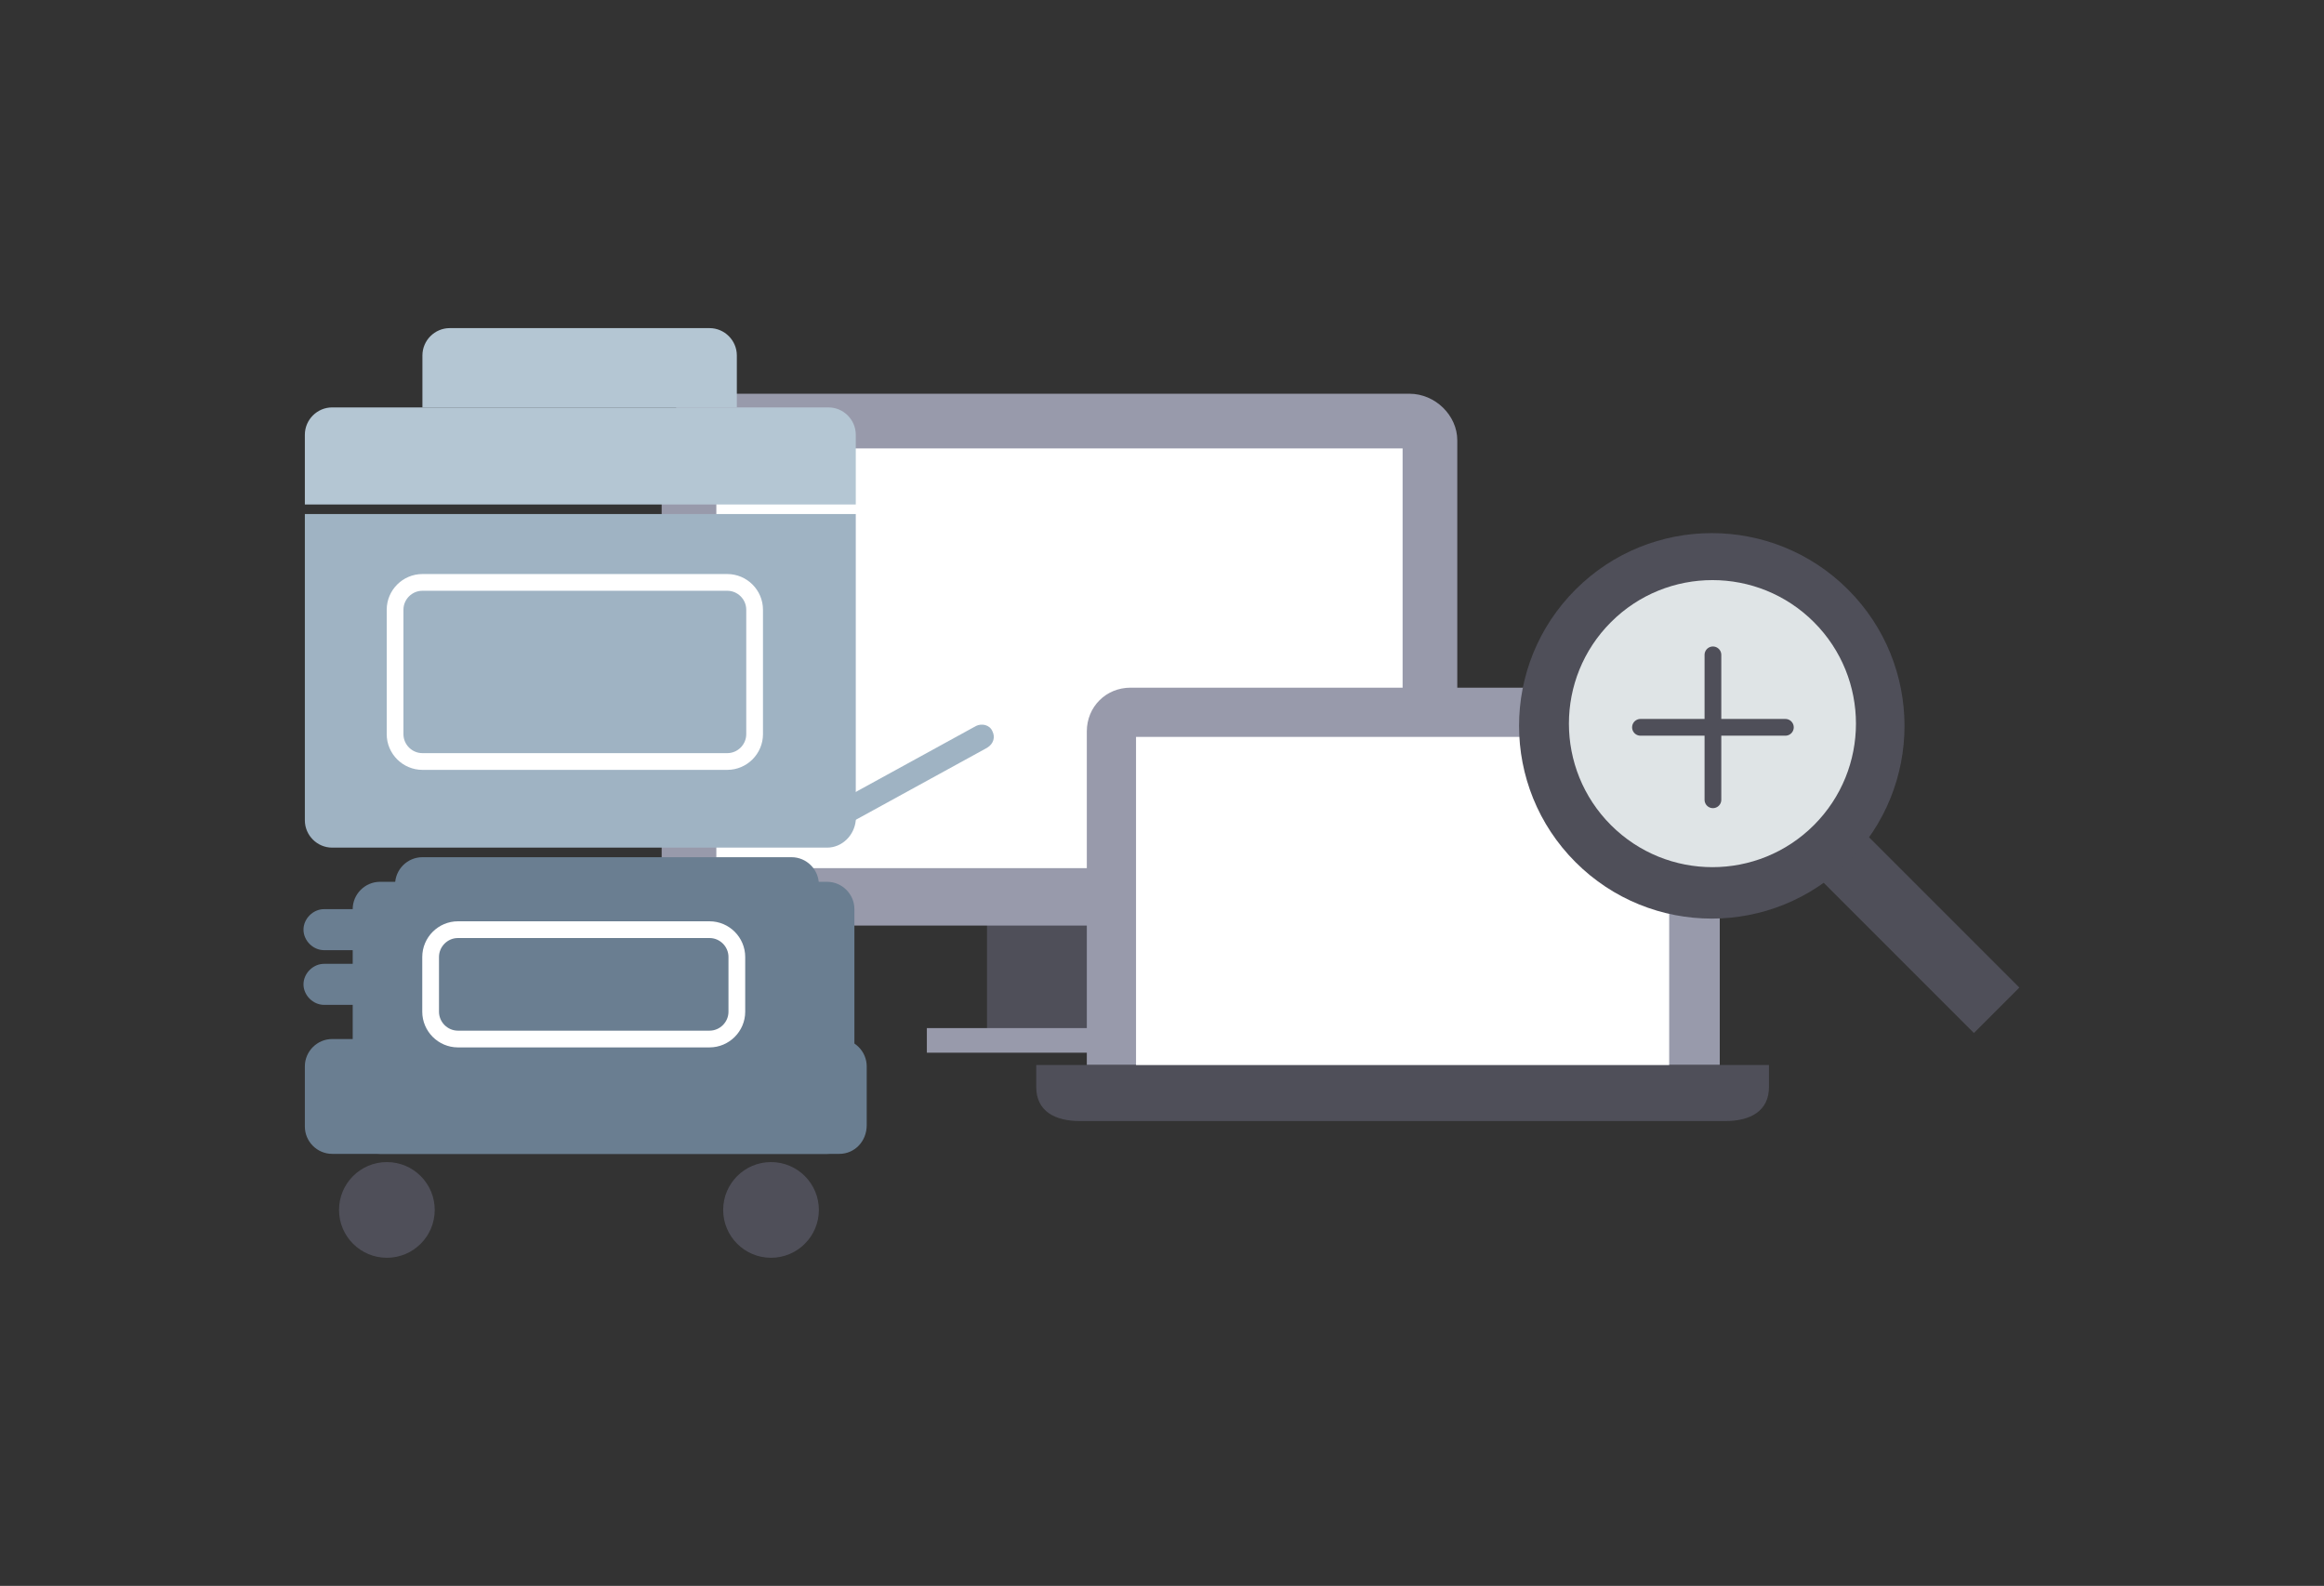
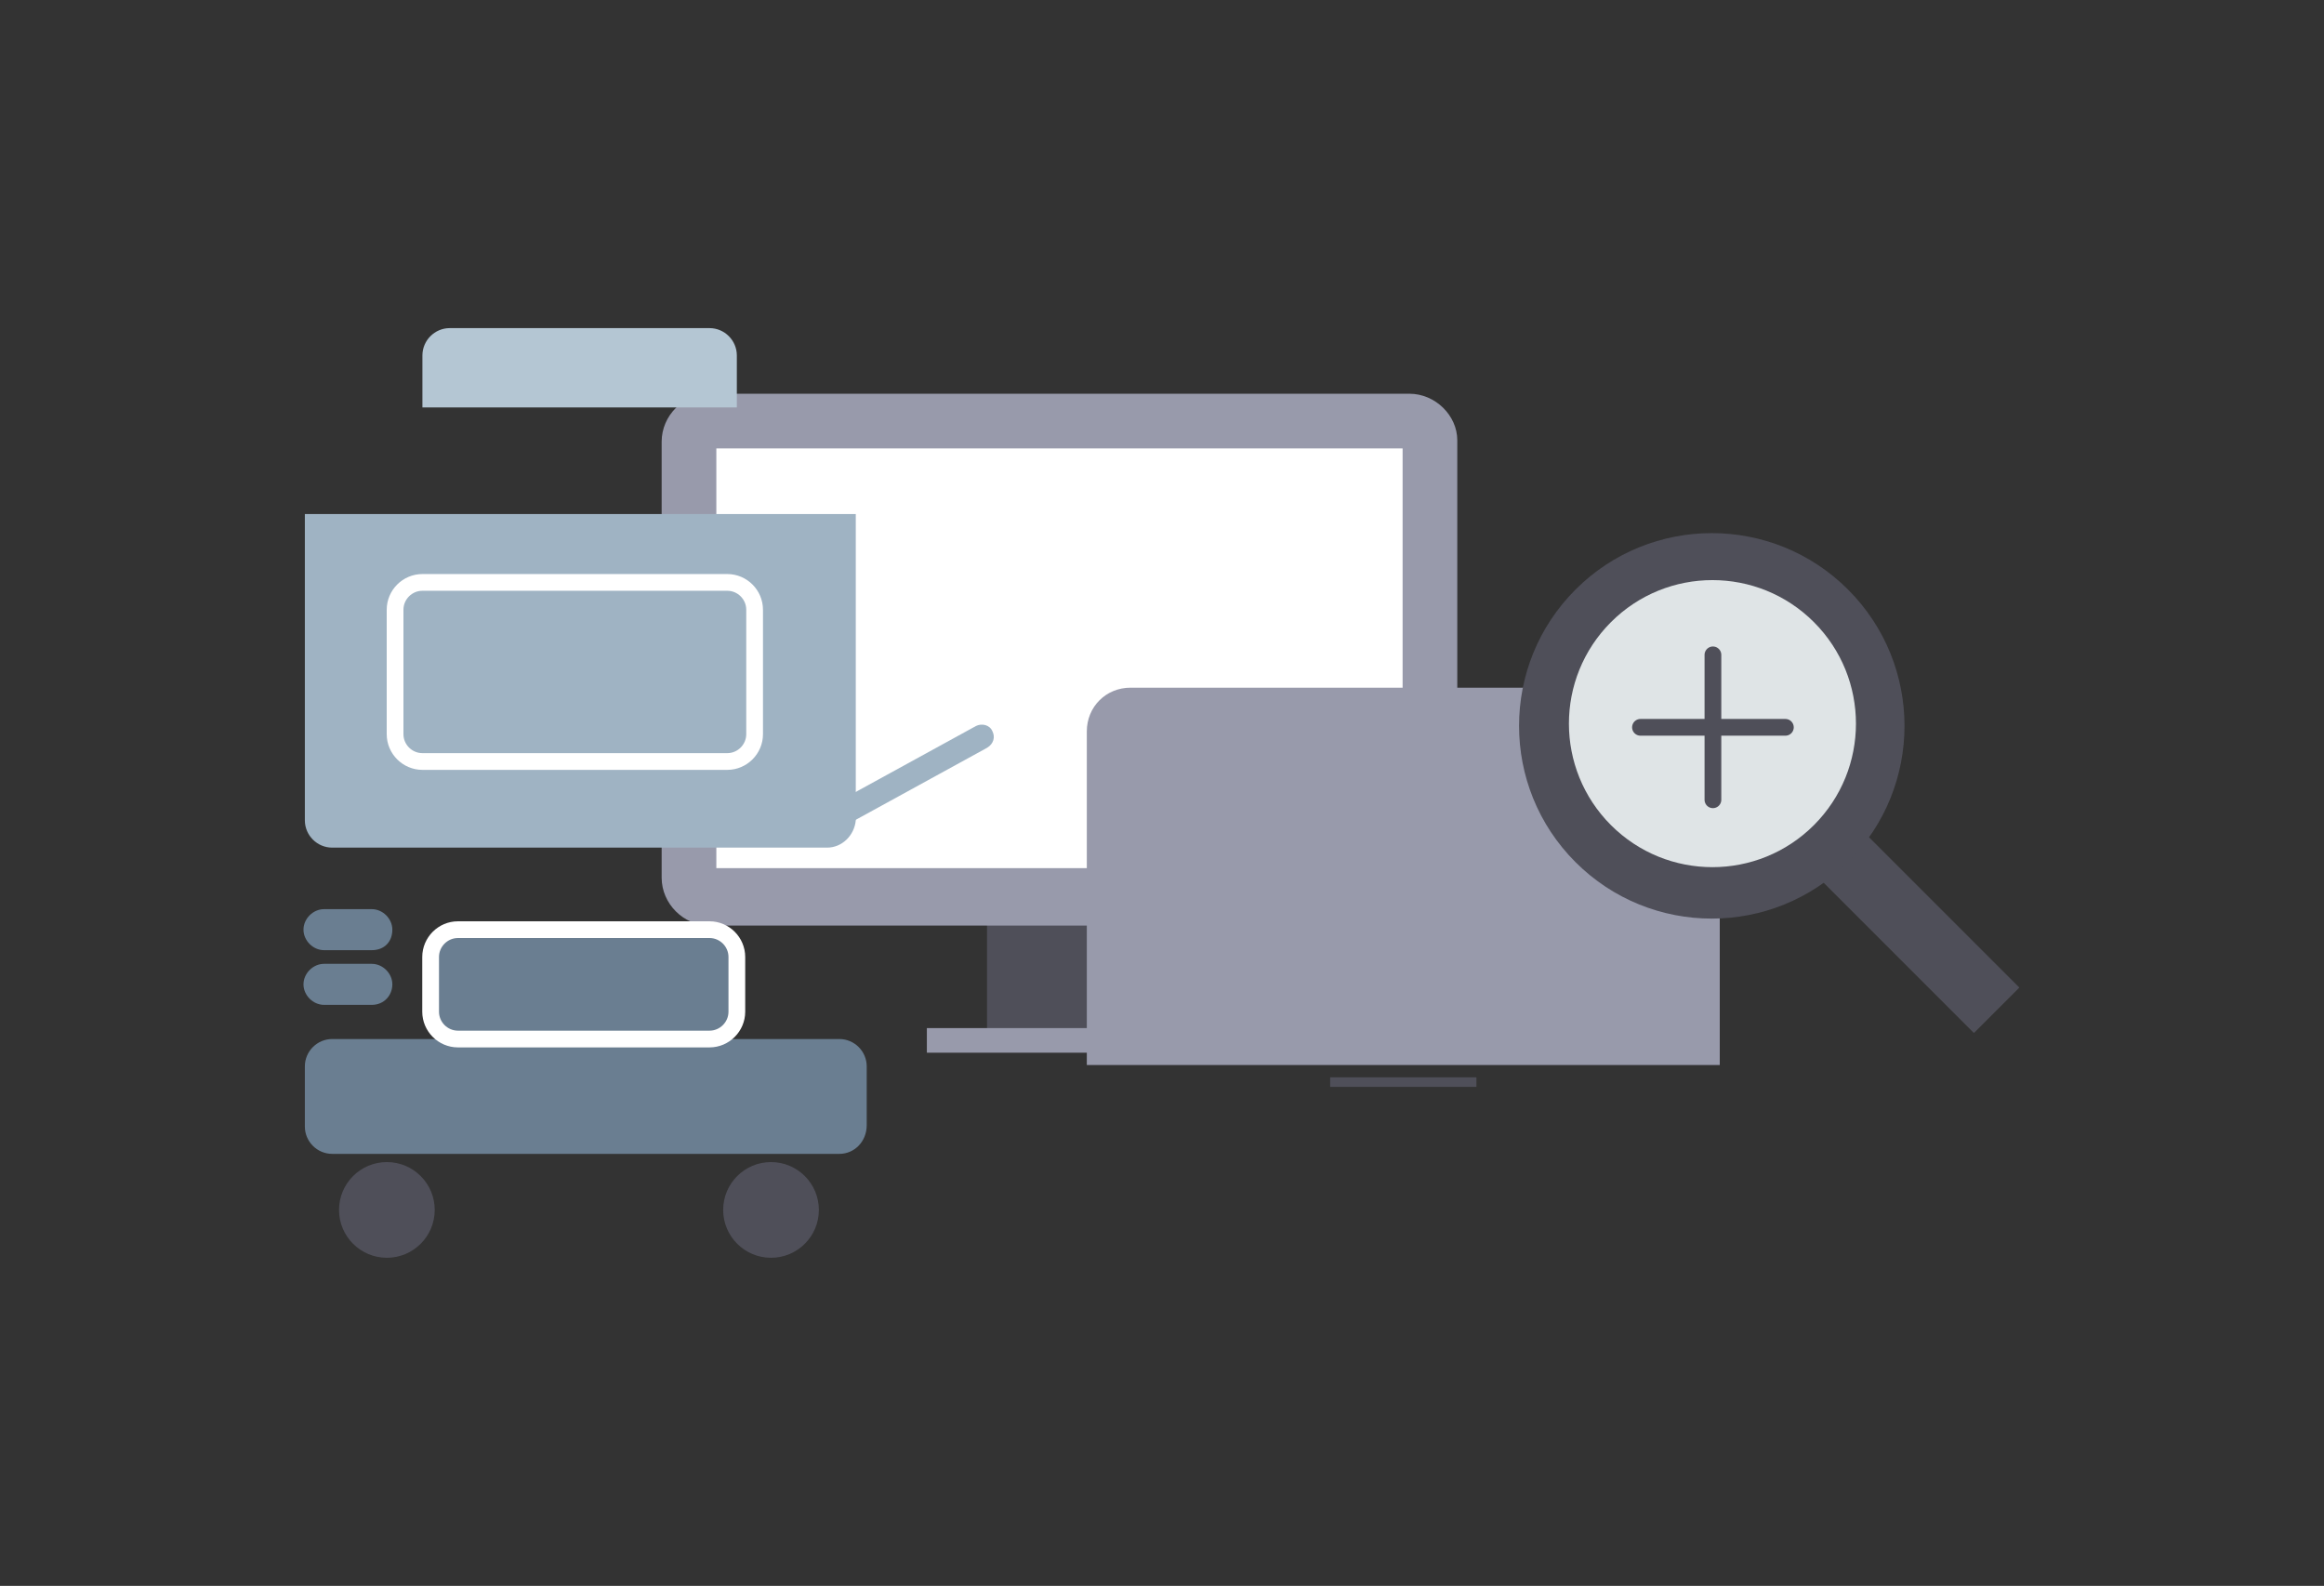
<svg xmlns="http://www.w3.org/2000/svg" xmlns:xlink="http://www.w3.org/1999/xlink" version="1.1" id="Guide" x="0px" y="0px" viewBox="0 0 170 116" style="enable-background:new 0 0 170 116;" xml:space="preserve">
  <rect x="0" y="0" width="170" height="116" fill="#333333" stroke="none" />
  <style type="text/css">
	.st0{fill:#4F4F59;}
	.st1{fill:#989AAB;}
	.st2{fill:#FFFFFF;}
	.st3{fill:#DFE4E6;}
	.st4{fill:none;stroke:#4F4F59;stroke-width:1.224;stroke-linecap:round;stroke-linejoin:round;stroke-miterlimit:10;}
	.st5{fill:#B4C6D3;}
	.st6{fill:#9FB3C3;}
	.st7{fill:#9FB3C3;stroke:#FFFFFF;stroke-width:1.224;stroke-miterlimit:10;}
	.st8{fill:#6A7E91;}
	.st9{fill:#6A7E91;stroke:#FFFFFF;stroke-width:1.224;stroke-miterlimit:10;}
</style>
  <g>
    <g>
      <rect x="72.2" y="62.1" class="st0" width="10.7" height="13.5" />
      <rect x="67.8" y="75.2" class="st1" width="19.4" height="1.8" />
      <path class="st1" d="M103.1,28.8H51.9c-1.9,0-3.5,1.6-3.5,3.5v0.7v30.5v0.7c0,1.9,1.6,3.5,3.5,3.5h51.2c1.9,0,3.5-1.6,3.5-3.5    v-0.7V32.9v-0.7C106.6,30.4,105,28.8,103.1,28.8z" />
      <polyline id="XMLID_125_" class="st2" points="102.6,63.5 102.6,32.8 52.4,32.8 52.4,63.5   " />
    </g>
    <g>
      <path class="st1" d="M125.8,77.9V53.5c0-1.8-1.4-3.2-3.2-3.2H82.7c-1.8,0-3.2,1.4-3.2,3.2v24.4H125.8z" />
-       <path class="st0" d="M75.8,77.9v1.6c0,1.8,1.4,2.5,3.2,2.5h47.2c1.8,0,3.2-0.7,3.2-2.5v-1.6H75.8z" />
      <rect x="97.3" y="78.8" class="st0" width="10.7" height="0.7" />
-       <polyline id="XMLID_124_" class="st2" points="122.1,77.9 122.1,53.9 83.1,53.9 83.1,77.9   " />
    </g>
    <g>
      <g>
        <g>
          <rect x="138.2" y="60.5" transform="matrix(0.707 -0.707 0.707 0.707 -7.19 119.392)" class="st0" width="4.7" height="15.7" />
          <ellipse transform="matrix(0.707 -0.707 0.707 0.707 -0.842 104.068)" class="st0" cx="125.2" cy="53.1" rx="14.1" ry="14.1" />
          <ellipse transform="matrix(0.707 -0.707 0.707 0.707 -0.723 104.117)" class="st3" cx="125.3" cy="52.9" rx="10.5" ry="10.5" />
          <g>
            <defs>
              <ellipse id="SVGID_1_" transform="matrix(0.707 -0.707 0.707 0.707 -0.807 104.152)" cx="125.3" cy="53.1" rx="10.5" ry="10.5" />
            </defs>
            <clipPath id="SVGID_2_">
              <use xlink:href="#SVGID_1_" style="overflow:visible;" />
            </clipPath>
          </g>
        </g>
      </g>
      <g>
        <line class="st4" x1="120" y1="53.2" x2="130.6" y2="53.2" />
        <line class="st4" x1="125.3" y1="58.5" x2="125.3" y2="47.9" />
      </g>
    </g>
    <g>
-       <path class="st5" d="M62.5,36.9H22.3v-5.1c0-1.1,0.9-2,2-2h36.3c1.1,0,2,0.9,2,2V36.9z" />
      <path class="st5" d="M53.9,29.8h-23V26c0-1.1,0.9-2,2-2h19c1.1,0,2,0.9,2,2V29.8z" />
      <path class="st6" d="M60.5,62H24.3c-1.1,0-2-0.9-2-2V37.6h40.3V60C62.5,61.1,61.6,62,60.5,62z" />
      <path class="st7" d="M53.2,55.7H30.9c-1.1,0-2-0.9-2-2v-9.1c0-1.1,0.9-2,2-2h22.3c1.1,0,2,0.9,2,2v9.1    C55.2,54.8,54.3,55.7,53.2,55.7z" />
-       <path class="st8" d="M57.9,77.6h-27c-1.1,0-2-0.9-2-2V64.7c0-1.1,0.9-2,2-2h27c1.1,0,2,0.9,2,2v10.9C59.9,76.7,59,77.6,57.9,77.6z    " />
-       <path class="st8" d="M60.5,84.4H27.8c-1.1,0-2-0.9-2-2V66.5c0-1.1,0.9-2,2-2h32.7c1.1,0,2,0.9,2,2v15.8    C62.5,83.5,61.6,84.4,60.5,84.4z" />
      <path class="st8" d="M61.4,84.4H24.3c-1.1,0-2-0.9-2-2V78c0-1.1,0.9-2,2-2h37.1c1.1,0,2,0.9,2,2v4.3    C63.4,83.5,62.5,84.4,61.4,84.4z" />
      <path class="st8" d="M27.2,73.5h-3.5c-0.8,0-1.5-0.7-1.5-1.5l0,0c0-0.8,0.7-1.5,1.5-1.5h3.5c0.8,0,1.5,0.7,1.5,1.5l0,0    C28.7,72.8,28.1,73.5,27.2,73.5z" />
      <path class="st6" d="M72.2,54.7l-12.4,6.8c-0.4,0.2-1,0.1-1.2-0.4l0,0c-0.2-0.4-0.1-1,0.4-1.2l12.4-6.8c0.4-0.2,1-0.1,1.2,0.4v0    C72.8,53.9,72.7,54.4,72.2,54.7z" />
      <path class="st8" d="M27.2,69.5h-3.5c-0.8,0-1.5-0.7-1.5-1.5l0,0c0-0.8,0.7-1.5,1.5-1.5h3.5c0.8,0,1.5,0.7,1.5,1.5l0,0    C28.7,68.9,28.1,69.5,27.2,69.5z" />
      <circle class="st0" cx="28.3" cy="88.5" r="3.5" />
      <circle class="st0" cx="56.4" cy="88.5" r="3.5" />
      <path class="st9" d="M51.9,76H33.5c-1.1,0-2-0.9-2-2v-4c0-1.1,0.9-2,2-2h18.4c1.1,0,2,0.9,2,2v4C53.9,75.1,53,76,51.9,76z" />
    </g>
  </g>
</svg>